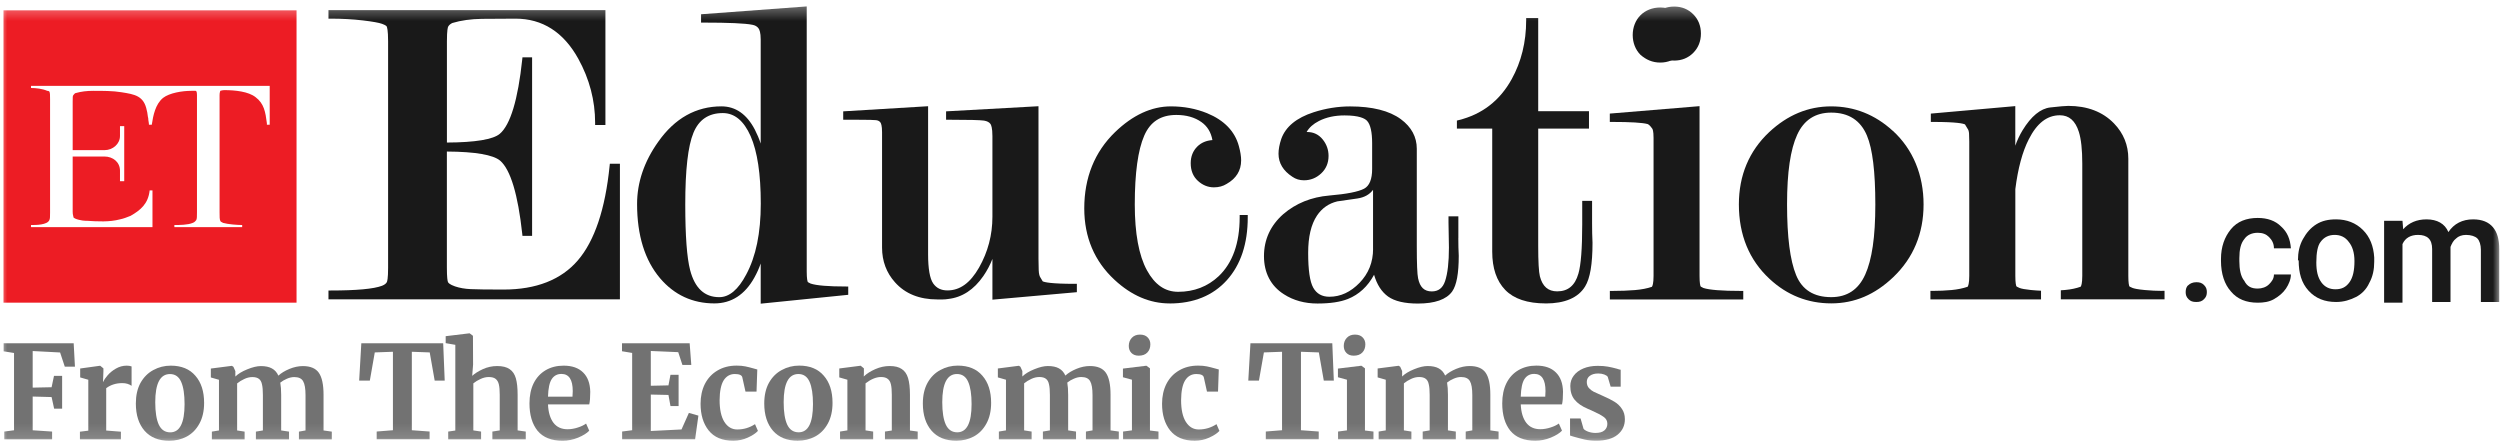
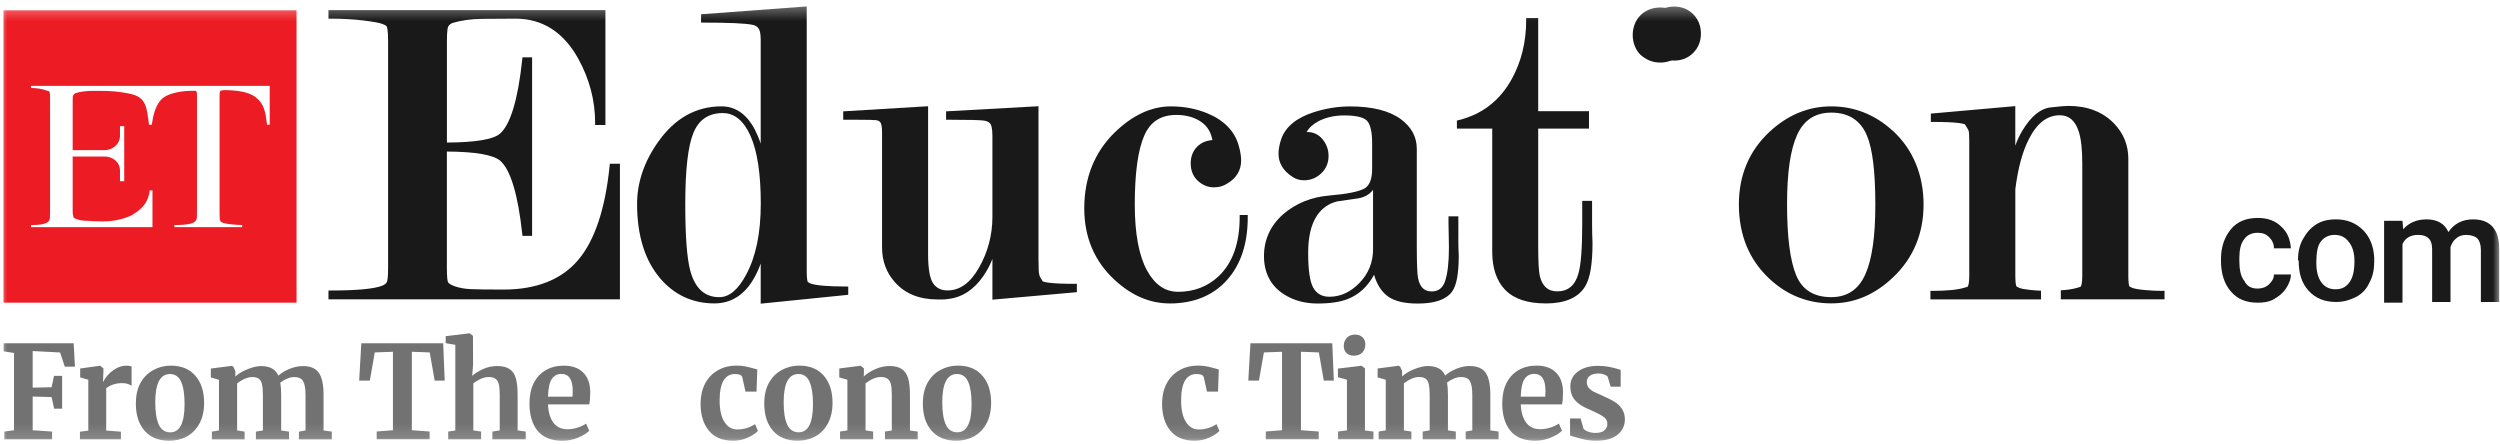
<svg xmlns="http://www.w3.org/2000/svg" width="180" height="32" viewBox="0 0 180 32" fill="none">
  <g clip-path="url(#clip0_1672_441)">
    <mask id="mask0_1672_441" style="mask-type:luminance" maskUnits="userSpaceOnUse" x="-1" y="0" width="181" height="32">
      <path d="M179.995 0.335H-0.005V31.86H179.995V0.335Z" fill="white" />
    </mask>
    <g mask="url(#mask0_1672_441)">
      <path fill-rule="evenodd" clip-rule="evenodd" d="M0.25 21.794H21.351V0.743H0.25V21.794ZM7.521 10.811H5.385H5.233V8.523V7.303C5.233 6.997 5.233 6.896 5.283 6.845C5.334 6.794 5.385 6.692 5.487 6.692C5.843 6.591 6.25 6.54 6.707 6.54C7.419 6.54 8.131 6.54 8.741 6.641C9.707 6.794 10.368 6.896 10.572 7.964C10.622 8.116 10.622 8.319 10.673 8.523C10.673 8.675 10.724 8.828 10.724 8.98H10.928C11.029 8.319 11.182 7.506 11.741 7.048C12.199 6.692 13.114 6.54 13.775 6.54C13.978 6.54 14.08 6.54 14.08 6.54C14.131 6.54 14.182 6.591 14.182 6.845V15.286C14.182 15.591 14.182 15.743 14.131 15.845C14.08 15.896 14.029 15.997 13.877 16.048C13.521 16.201 12.911 16.201 12.555 16.201V16.353H17.436V16.201C17.08 16.201 16.419 16.15 16.063 16.048C15.961 15.997 15.86 15.947 15.86 15.896C15.809 15.794 15.809 15.591 15.809 15.286V6.845C15.809 6.641 15.86 6.591 15.86 6.54C15.86 6.54 16.012 6.489 16.165 6.489C16.927 6.489 17.894 6.591 18.402 6.997C19.012 7.455 19.114 8.065 19.216 8.879V8.98H19.419V6.184H2.233V6.336C2.588 6.336 3.046 6.387 3.402 6.54C3.504 6.54 3.555 6.591 3.555 6.591C3.605 6.692 3.605 6.845 3.605 7.15V15.286C3.605 15.591 3.605 15.743 3.555 15.845C3.402 16.201 2.588 16.201 2.283 16.201C2.233 16.201 2.233 16.201 2.233 16.201V16.353H10.978V13.709H10.775C10.673 14.675 10.114 15.133 9.402 15.54C9.148 15.642 8.894 15.743 8.639 15.794C7.877 15.997 7.012 15.947 6.25 15.896C6.199 15.896 6.199 15.896 6.148 15.896C5.944 15.896 5.385 15.794 5.283 15.642C5.283 15.642 5.283 15.642 5.283 15.591C5.283 15.54 5.233 15.489 5.233 15.235V13.557V11.269H6.199H6.961H7.521C8.131 11.269 8.639 11.675 8.639 12.286V12.794V13.048C8.69 13.048 8.741 13.048 8.792 13.048C8.843 13.048 8.894 13.048 8.944 13.048V9.082H8.639V9.133V9.794C8.639 10.353 8.131 10.811 7.521 10.811Z" fill="#ED1C24" />
-       <path d="M158.131 20.319C158.385 20.319 158.538 20.37 158.69 20.523C158.843 20.675 158.894 20.828 158.894 21.031C158.894 21.235 158.843 21.387 158.69 21.54C158.538 21.692 158.385 21.743 158.131 21.743C157.877 21.743 157.724 21.692 157.572 21.54C157.419 21.387 157.368 21.235 157.368 21.031C157.368 20.828 157.419 20.624 157.572 20.523C157.673 20.421 157.877 20.319 158.131 20.319Z" fill="#1A1A1A" />
      <path d="M162.555 20.777C162.86 20.777 163.165 20.675 163.368 20.472C163.572 20.269 163.724 20.065 163.724 19.76H164.945C164.945 20.116 164.792 20.472 164.589 20.777C164.385 21.082 164.08 21.336 163.724 21.54C163.368 21.743 162.961 21.794 162.555 21.794C161.741 21.794 161.08 21.54 160.623 20.98C160.165 20.472 159.911 19.709 159.911 18.794V18.642C159.911 17.777 160.165 17.065 160.623 16.506C161.08 15.947 161.741 15.692 162.555 15.692C163.267 15.692 163.826 15.896 164.233 16.303C164.69 16.709 164.894 17.218 164.945 17.879H163.724C163.724 17.523 163.572 17.269 163.368 17.065C163.165 16.862 162.911 16.76 162.555 16.76C162.148 16.76 161.792 16.913 161.589 17.218C161.334 17.523 161.233 17.98 161.233 18.591V18.794C161.233 19.404 161.334 19.913 161.589 20.218C161.792 20.625 162.097 20.777 162.555 20.777Z" fill="#1A1A1A" />
      <path fill-rule="evenodd" clip-rule="evenodd" d="M165.453 18.743C165.453 18.184 165.555 17.675 165.809 17.218C166.063 16.76 166.368 16.404 166.775 16.15C167.182 15.896 167.639 15.794 168.199 15.794C168.961 15.794 169.622 16.048 170.131 16.557C170.639 17.065 170.894 17.726 170.944 18.54V18.845C170.944 19.404 170.843 19.913 170.588 20.37C170.385 20.828 170.029 21.184 169.622 21.387C169.216 21.591 168.758 21.743 168.199 21.743C167.385 21.743 166.724 21.489 166.216 20.93C165.707 20.37 165.504 19.658 165.504 18.743H165.453ZM166.775 18.896C166.775 19.506 166.877 19.963 167.131 20.319C167.385 20.675 167.741 20.828 168.148 20.828C168.605 20.828 168.911 20.675 169.165 20.319C169.419 19.963 169.521 19.455 169.521 18.794C169.521 18.184 169.368 17.726 169.114 17.421C168.86 17.065 168.504 16.913 168.097 16.913C167.69 16.913 167.334 17.065 167.08 17.421C166.877 17.675 166.775 18.184 166.775 18.896Z" fill="#1A1A1A" />
      <path d="M172.979 15.896L173.029 16.506C173.436 16.048 173.995 15.794 174.707 15.794C175.47 15.794 176.029 16.099 176.284 16.709C176.69 16.099 177.301 15.794 178.063 15.794C178.724 15.794 179.182 15.997 179.487 16.353C179.792 16.709 179.945 17.218 179.945 17.93V21.743H178.623V17.98C178.623 17.625 178.521 17.319 178.368 17.167C178.216 17.014 177.911 16.913 177.555 16.913C177.25 16.913 176.995 17.014 176.843 17.167C176.64 17.319 176.538 17.523 176.436 17.777V21.743H175.114V17.93C175.114 17.218 174.758 16.913 174.097 16.913C173.589 16.913 173.182 17.116 172.979 17.574V21.794H171.656V15.896H172.979Z" fill="#1A1A1A" />
      <path d="M119.538 4.505C120.097 4.505 120.555 4.302 120.962 3.946C121.368 3.59 121.521 3.081 121.521 2.522C121.521 1.963 121.318 1.454 120.962 1.098C120.606 0.742 120.097 0.539 119.538 0.539C118.979 0.539 118.47 0.742 118.114 1.098C117.758 1.454 117.555 1.963 117.555 2.522C117.555 3.081 117.758 3.59 118.114 3.946C118.521 4.302 118.979 4.505 119.538 4.505Z" fill="#191919" />
      <path d="M23.65 21.561V20.916H23.814C25.673 20.916 26.915 20.802 27.507 20.575C27.677 20.507 27.795 20.421 27.851 20.315C27.878 20.266 27.943 20.061 27.943 19.293V2.965C27.943 2.172 27.869 1.955 27.838 1.899C27.832 1.89 27.795 1.822 27.51 1.717C27.29 1.636 26.822 1.552 26.116 1.469C25.403 1.385 24.629 1.342 23.814 1.342H23.65V0.729H43.59V9.002H42.849V8.838C42.849 7.237 42.441 5.685 41.635 4.226C40.573 2.311 39.052 1.342 37.119 1.342C36.316 1.342 35.508 1.348 34.696 1.357C33.903 1.367 33.188 1.469 32.571 1.655C32.435 1.717 32.33 1.807 32.271 1.912C32.243 1.964 32.178 2.169 32.178 2.971V10.263C34.222 10.254 35.505 10.04 35.985 9.634C36.747 8.987 37.292 7.184 37.602 4.275L37.617 4.13H38.311V16.982H37.617L37.602 16.837C37.292 13.99 36.756 12.218 36.013 11.57C35.511 11.146 34.219 10.923 32.175 10.911V19.259C32.175 20.009 32.224 20.238 32.255 20.309C32.28 20.368 32.379 20.486 32.76 20.619C33.083 20.73 33.46 20.799 33.888 20.817C34.325 20.839 35.121 20.848 36.258 20.848C38.606 20.848 40.405 20.142 41.601 18.751C42.809 17.348 43.581 15.055 43.893 11.936L43.909 11.787H44.634V21.554H23.644L23.65 21.561Z" fill="#191919" />
      <path d="M60.909 20.628C59.639 20.628 58.781 20.557 58.366 20.417C58.208 20.349 58.165 20.303 58.161 20.303C58.134 20.244 58.084 20.067 58.084 19.547V0.462L50.476 1.026V1.627H50.64C52.465 1.627 53.651 1.679 54.172 1.785C54.364 1.819 54.509 1.902 54.612 2.039C54.683 2.135 54.77 2.352 54.77 2.832V10.337C54.655 9.987 54.512 9.65 54.348 9.331C53.769 8.222 52.961 7.658 51.944 7.658C50.117 7.658 48.584 8.516 47.394 10.207C46.381 11.626 45.87 13.135 45.87 14.69C45.87 16.945 46.428 18.744 47.53 20.039C48.553 21.238 49.869 21.845 51.436 21.845C52.66 21.845 53.63 21.22 54.314 19.987C54.497 19.658 54.652 19.318 54.77 18.971V21.864L61.073 21.226V20.628H60.909ZM53.726 19.767C53.153 20.854 52.508 21.396 51.786 21.396C50.727 21.396 50.027 20.746 49.689 19.448C49.457 18.552 49.339 16.979 49.339 14.721C49.339 12.23 49.534 10.511 49.928 9.563C50.318 8.615 51.024 8.141 52.041 8.141C52.889 8.141 53.555 8.696 54.045 9.801C54.531 10.91 54.776 12.527 54.776 14.655C54.776 16.784 54.426 18.466 53.726 19.767Z" fill="#191919" />
      <path d="M71.457 18.636C71.29 19.067 71.073 19.479 70.803 19.872C70.122 20.86 69.27 21.415 68.269 21.526C68.145 21.548 68.006 21.56 67.87 21.56H67.489C66.194 21.56 65.168 21.145 64.441 20.327C63.824 19.643 63.508 18.8 63.508 17.828V9.51C63.508 9.055 63.437 8.884 63.394 8.822C63.325 8.723 63.223 8.671 63.081 8.652C62.951 8.637 62.591 8.621 61.606 8.621H60.711V8.017L66.823 7.648V18.305C66.823 19.348 66.947 20.058 67.191 20.408C67.427 20.745 67.761 20.91 68.217 20.91C69.115 20.91 69.858 20.374 70.49 19.268C71.129 18.146 71.454 16.917 71.454 15.613V9.798C71.454 9.207 71.364 8.993 71.311 8.922C71.221 8.798 71.07 8.72 70.847 8.683C70.59 8.643 69.728 8.621 68.282 8.621H68.118V8.017L74.771 7.648V18.624C74.771 18.896 74.778 19.172 74.787 19.445C74.799 19.748 74.855 19.897 74.901 19.965L75.075 20.256C75.202 20.318 75.667 20.436 77.37 20.436H77.534V21.037L71.454 21.576V18.639L71.457 18.636Z" fill="#191919" />
      <path d="M84.207 21.847C82.794 21.847 81.462 21.277 80.248 20.149C78.801 18.811 78.067 17.079 78.067 15.007C78.067 12.789 78.811 10.94 80.279 9.518C81.555 8.285 82.909 7.659 84.303 7.659C85.232 7.659 86.106 7.823 86.908 8.149C88.138 8.654 88.909 9.45 89.197 10.515C89.306 10.909 89.362 11.256 89.362 11.544C89.362 12.281 89.008 12.854 88.314 13.244C88.06 13.405 87.751 13.489 87.401 13.489C86.976 13.489 86.586 13.331 86.248 13.021C85.904 12.708 85.731 12.281 85.731 11.751C85.731 11.268 85.892 10.862 86.208 10.549C86.487 10.274 86.849 10.119 87.295 10.085C87.19 9.518 86.93 9.09 86.499 8.787C86.022 8.449 85.415 8.276 84.696 8.276C83.578 8.276 82.822 8.762 82.385 9.766C81.933 10.8 81.704 12.467 81.704 14.722C81.704 16.804 81.998 18.399 82.578 19.458C83.147 20.502 83.885 21.01 84.826 21.01C85.969 21.01 86.951 20.632 87.745 19.886C88.748 18.932 89.256 17.504 89.256 15.645V15.481H89.838V15.645C89.838 17.544 89.334 19.065 88.333 20.174C87.329 21.286 85.942 21.85 84.207 21.85V21.847Z" fill="#191919" />
      <path d="M105.002 17.138V15.577H104.292V16.026C104.292 16.345 104.299 16.652 104.308 16.949C104.317 17.243 104.323 17.535 104.323 17.829C104.323 18.882 104.23 19.694 104.045 20.242C103.877 20.741 103.564 20.982 103.087 20.982C102.548 20.982 102.235 20.682 102.102 20.034C102.04 19.749 102.009 18.972 102.009 17.72V10.713C102.009 9.858 101.622 9.143 100.863 8.582C100.033 7.972 98.803 7.662 97.205 7.662C96.325 7.662 95.439 7.805 94.581 8.083C93.348 8.48 92.564 9.124 92.252 10.001C92.118 10.397 92.053 10.757 92.053 11.07C92.053 11.742 92.391 12.299 93.054 12.73C93.296 12.897 93.574 12.981 93.887 12.981C94.355 12.981 94.77 12.817 95.12 12.491C95.473 12.163 95.656 11.739 95.656 11.228C95.656 10.788 95.517 10.391 95.238 10.044C94.953 9.688 94.578 9.505 94.126 9.505C94.11 9.505 94.092 9.505 94.076 9.505C94.259 9.186 94.553 8.92 94.962 8.712C95.486 8.443 96.105 8.31 96.805 8.31C97.852 8.31 98.267 8.523 98.431 8.703C98.673 8.969 98.794 9.511 98.794 10.317V12.169C98.794 12.906 98.599 13.38 98.218 13.585C97.796 13.808 96.954 13.972 95.715 14.077C94.42 14.186 93.302 14.638 92.391 15.422C91.471 16.236 91.006 17.253 91.006 18.442C91.006 19.632 91.493 20.589 92.447 21.19C93.128 21.63 93.94 21.853 94.857 21.853C95.774 21.853 96.499 21.744 97.047 21.527C97.846 21.208 98.481 20.62 98.933 19.783C99.138 20.493 99.478 21.019 99.946 21.354C100.42 21.689 101.139 21.856 102.087 21.856C103.307 21.856 104.137 21.565 104.553 20.991C104.875 20.536 105.03 19.694 105.03 18.408C105.008 18.015 104.999 17.587 104.999 17.144L105.002 17.138ZM98.862 17.916C98.862 18.873 98.54 19.687 97.892 20.36C97.245 21.029 96.52 21.366 95.715 21.366C95.185 21.366 94.798 21.149 94.553 20.713C94.308 20.276 94.188 19.439 94.188 18.204C94.188 17.054 94.398 16.159 94.823 15.521C95.182 14.988 95.671 14.647 96.285 14.499C96.749 14.434 97.233 14.366 97.731 14.291C98.23 14.217 98.605 14.009 98.859 13.668V17.919L98.862 17.916Z" fill="#191919" />
      <path d="M111.29 21.846C109.977 21.846 108.998 21.517 108.375 20.873C107.753 20.229 107.44 19.306 107.44 18.122V9.26H104.897V8.68L105.021 8.649C106.706 8.237 107.991 7.243 108.843 5.697C109.534 4.449 109.884 3.027 109.884 1.466V1.302H110.751V8.008H114.407V9.257H110.751V17.716C110.751 18.841 110.792 19.575 110.872 19.897C111.061 20.625 111.467 20.978 112.117 20.978C112.895 20.978 113.397 20.563 113.644 19.705C113.827 19.089 113.92 17.89 113.92 16.146V14.464H114.63V16.09C114.63 16.573 114.639 17.041 114.661 17.481C114.661 19.017 114.487 20.043 114.128 20.625C113.632 21.437 112.675 21.849 111.287 21.849L111.29 21.846Z" fill="#191919" />
-       <path d="M115.909 21.561V20.947H116.073C116.68 20.947 117.238 20.925 117.727 20.885C118.192 20.845 118.601 20.767 118.938 20.65C118.975 20.6 119.056 20.427 119.056 19.863V9.932C119.056 9.421 118.985 9.291 118.963 9.263C118.79 9.015 118.678 8.95 118.625 8.931C118.266 8.832 117.405 8.779 116.07 8.779H115.906V8.178L122.367 7.643V19.863C122.367 20.387 122.417 20.563 122.445 20.622C122.445 20.622 122.491 20.668 122.649 20.736C123.061 20.873 123.975 20.947 125.351 20.947H125.515V21.561H115.906H115.909Z" fill="#191919" />
      <path d="M120.54 4.362C119.991 4.362 119.53 4.173 119.164 3.805C118.799 3.436 118.613 2.968 118.613 2.417C118.613 1.866 118.799 1.401 119.164 1.029C119.53 0.661 119.994 0.472 120.54 0.472C121.085 0.472 121.55 0.661 121.915 1.029C122.281 1.398 122.466 1.866 122.466 2.417C122.466 2.968 122.281 3.436 121.915 3.805C121.55 4.173 121.085 4.362 120.54 4.362Z" fill="#191919" />
      <path d="M136.279 9.419C135.003 8.251 133.513 7.659 131.846 7.659C130.18 7.659 128.696 8.285 127.379 9.515C125.933 10.875 125.199 12.628 125.199 14.719C125.199 16.918 125.942 18.724 127.413 20.084C128.668 21.252 130.161 21.843 131.849 21.843C133.538 21.843 135 21.209 136.316 19.954C137.763 18.572 138.497 16.81 138.497 14.719C138.497 12.628 137.75 10.757 136.282 9.416L136.279 9.419ZM134.293 19.774C133.807 20.855 132.989 21.394 131.846 21.394C130.595 21.394 129.752 20.865 129.319 19.805C128.885 18.746 128.668 17.051 128.668 14.719C128.668 12.386 128.913 10.757 129.399 9.697C129.885 8.638 130.703 8.108 131.846 8.108C133.098 8.108 133.956 8.66 134.42 9.763C134.823 10.717 135.024 12.368 135.024 14.722C135.024 17.076 134.78 18.696 134.293 19.777V19.774Z" fill="#191919" />
      <path d="M155.68 20.944C155.28 20.944 154.859 20.922 154.425 20.882C153.893 20.833 153.654 20.774 153.546 20.733C153.369 20.668 153.319 20.619 153.316 20.619C153.288 20.557 153.239 20.38 153.239 19.866V11.422C153.239 10.449 152.892 9.594 152.207 8.885C151.396 8.048 150.287 7.624 148.911 7.624C148.716 7.624 148.295 7.661 147.623 7.736C146.917 7.816 146.244 8.367 145.625 9.38C145.417 9.724 145.241 10.093 145.101 10.489V7.64L139.02 8.179V8.779H139.185C140.888 8.779 141.353 8.894 141.48 8.959L141.663 9.263C141.725 9.34 141.762 9.461 141.771 9.616C141.781 9.805 141.787 9.994 141.787 10.183V19.863C141.787 20.424 141.706 20.597 141.669 20.647C141.331 20.761 140.947 20.842 140.52 20.882C140.074 20.922 139.615 20.944 139.154 20.944H138.99V21.558H146.954V20.932C146.724 20.922 146.48 20.907 146.213 20.879C145.817 20.839 145.544 20.789 145.399 20.73C145.231 20.662 145.185 20.616 145.182 20.616C145.154 20.557 145.104 20.377 145.104 19.86V13.618C145.29 12.131 145.615 10.923 146.071 10.031C146.659 8.866 147.394 8.299 148.307 8.299C148.973 8.299 149.423 8.69 149.677 9.495C149.841 10.009 149.924 10.777 149.924 11.778V19.86C149.924 20.424 149.844 20.597 149.807 20.644C149.491 20.758 149.122 20.839 148.707 20.876C148.592 20.888 148.487 20.891 148.379 20.901V21.551H155.847V20.938H155.683L155.68 20.944Z" fill="#191919" />
      <path d="M1.01 25.415L0.261 25.294V24.717H5.305L5.396 26.401H4.665L4.327 25.378L2.353 25.275V27.909L3.715 27.881L3.888 27.062H4.473V29.426H3.898L3.715 28.588L2.353 28.551V30.98L3.751 31.073V31.632H0.307V31.073L1.01 30.98V25.415Z" fill="#727272" />
      <path d="M5.755 31.083L6.358 31.009V27.342L5.773 27.174V26.532L7.19 26.336H7.217L7.446 26.523V26.727L7.418 27.481H7.446C7.488 27.357 7.589 27.205 7.747 27.025C7.905 26.839 8.103 26.678 8.341 26.541C8.585 26.398 8.847 26.327 9.127 26.327C9.261 26.327 9.376 26.346 9.474 26.383V27.779C9.291 27.649 9.069 27.584 8.807 27.584C8.362 27.584 7.975 27.704 7.647 27.947V30.999L8.706 31.083V31.632H5.755V31.083Z" fill="#727272" />
      <path d="M9.781 29.054C9.781 28.471 9.893 27.974 10.118 27.565C10.35 27.155 10.658 26.848 11.041 26.643C11.425 26.433 11.842 26.327 12.293 26.327C13.061 26.327 13.652 26.569 14.066 27.053C14.486 27.531 14.696 28.182 14.696 29.008C14.696 29.597 14.581 30.099 14.349 30.515C14.124 30.925 13.819 31.232 13.435 31.437C13.058 31.635 12.64 31.735 12.184 31.735C11.422 31.735 10.831 31.495 10.411 31.018C9.991 30.534 9.781 29.879 9.781 29.054ZM12.257 31.13C12.945 31.13 13.289 30.453 13.289 29.101C13.289 28.393 13.207 27.857 13.043 27.491C12.878 27.118 12.61 26.932 12.238 26.932C11.532 26.932 11.178 27.608 11.178 28.961C11.178 29.668 11.264 30.208 11.434 30.58C11.611 30.947 11.885 31.13 12.257 31.13Z" fill="#727272" />
      <path d="M15.255 31.077L15.766 30.993V27.345L15.181 27.177V26.535L16.698 26.34L16.808 26.414L16.945 26.721V27.112C17.146 26.914 17.432 26.74 17.804 26.591C18.181 26.436 18.508 26.358 18.782 26.358C19.11 26.358 19.375 26.414 19.576 26.526C19.784 26.638 19.939 26.811 20.043 27.047C20.244 26.861 20.509 26.7 20.837 26.563C21.166 26.427 21.489 26.358 21.806 26.358C22.348 26.358 22.732 26.52 22.957 26.842C23.183 27.165 23.295 27.692 23.295 28.425V30.993L23.889 31.077V31.636H21.523V31.077L21.998 30.993V28.462C21.998 27.978 21.94 27.64 21.824 27.447C21.715 27.249 21.501 27.149 21.185 27.149C21.014 27.149 20.837 27.19 20.655 27.27C20.478 27.345 20.32 27.438 20.18 27.55C20.222 27.785 20.244 28.08 20.244 28.434V30.993L20.81 31.077V31.636H18.425V31.077L18.928 30.993V28.434C18.928 28.111 18.907 27.86 18.864 27.68C18.827 27.494 18.754 27.36 18.645 27.28C18.535 27.193 18.377 27.149 18.169 27.149C17.974 27.149 17.779 27.196 17.585 27.289C17.396 27.376 17.225 27.482 17.073 27.606V30.993L17.612 31.077V31.636H15.255V31.077Z" fill="#727272" />
      <path d="M28.291 25.327L26.984 25.374L26.628 27.403H25.86L26.015 24.713H31.909L32.019 27.403H31.297L30.94 25.374L29.652 25.327V30.977L30.931 31.07V31.628H27.121V31.07L28.291 30.977V25.327Z" fill="#727272" />
      <path d="M32.783 24.828L32.089 24.707V24.205L33.788 24H33.816L34.053 24.177L34.062 26.252L33.998 27.062C34.187 26.888 34.443 26.727 34.766 26.578C35.095 26.429 35.439 26.355 35.798 26.355C36.182 26.355 36.481 26.429 36.694 26.578C36.907 26.721 37.056 26.941 37.142 27.239C37.227 27.537 37.269 27.934 37.269 28.43V30.989L37.854 31.073V31.632H35.451V31.073L35.981 30.989V28.43C35.981 28.107 35.96 27.856 35.917 27.676C35.875 27.496 35.795 27.363 35.68 27.276C35.57 27.189 35.406 27.146 35.186 27.146C34.997 27.146 34.802 27.192 34.601 27.285C34.406 27.372 34.233 27.478 34.08 27.602V30.989L34.638 31.073V31.632H32.271V31.073L32.783 30.999V24.828Z" fill="#727272" />
      <path d="M40.506 31.735C39.703 31.735 39.103 31.495 38.706 31.018C38.317 30.534 38.122 29.876 38.122 29.045C38.122 28.486 38.222 28.002 38.423 27.593C38.63 27.183 38.92 26.87 39.291 26.653C39.663 26.436 40.092 26.327 40.58 26.327C41.188 26.327 41.658 26.491 41.987 26.82C42.316 27.143 42.486 27.605 42.498 28.207C42.498 28.617 42.474 28.921 42.425 29.119H39.456C39.48 29.684 39.611 30.124 39.849 30.441C40.087 30.751 40.424 30.906 40.863 30.906C41.1 30.906 41.344 30.866 41.594 30.785C41.849 30.704 42.051 30.608 42.197 30.497L42.425 31.009C42.261 31.188 41.993 31.356 41.622 31.511C41.256 31.66 40.884 31.735 40.506 31.735ZM41.219 28.561C41.231 28.387 41.238 28.254 41.238 28.161C41.238 27.335 40.966 26.923 40.424 26.923C40.126 26.923 39.895 27.044 39.73 27.286C39.566 27.528 39.474 27.953 39.456 28.561H41.219Z" fill="#727272" />
-       <path d="M45.515 25.411L44.784 25.29V24.713H49.655L49.773 26.276H49.133L48.832 25.355L46.858 25.271V27.775L48.129 27.747L48.274 26.984H48.859V29.236H48.274L48.129 28.436L46.858 28.408V31.032L49.069 30.921L49.6 29.729L50.285 29.925L50.047 31.628H44.793V31.07L45.515 30.977V25.411Z" fill="#727272" />
      <path d="M50.441 29.07C50.441 28.536 50.544 28.061 50.751 27.646C50.965 27.23 51.266 26.907 51.656 26.678C52.052 26.442 52.512 26.324 53.036 26.324C53.279 26.324 53.489 26.343 53.666 26.38C53.843 26.417 54.041 26.467 54.26 26.529L54.525 26.603L54.47 28.195H53.675L53.447 27.171C53.411 27.01 53.231 26.929 52.908 26.929C52.567 26.929 52.299 27.081 52.103 27.385C51.915 27.689 51.817 28.164 51.812 28.809C51.812 29.492 51.927 30.016 52.158 30.382C52.39 30.742 52.698 30.922 53.082 30.922C53.544 30.922 53.971 30.795 54.361 30.54L54.571 31.024C54.413 31.198 54.169 31.359 53.84 31.508C53.517 31.657 53.167 31.732 52.789 31.732C52.009 31.732 51.421 31.486 51.026 30.996C50.636 30.506 50.441 29.864 50.441 29.07Z" fill="#727272" />
      <path d="M55.026 29.051C55.026 28.468 55.139 27.971 55.364 27.562C55.596 27.152 55.903 26.845 56.287 26.641C56.671 26.43 57.088 26.324 57.539 26.324C58.307 26.324 58.897 26.566 59.312 27.05C59.732 27.528 59.942 28.179 59.942 29.005C59.942 29.594 59.826 30.097 59.595 30.512C59.369 30.922 59.065 31.229 58.681 31.434C58.303 31.632 57.886 31.732 57.429 31.732C56.668 31.732 56.077 31.493 55.656 31.015C55.237 30.531 55.026 29.876 55.026 29.051ZM57.502 31.127C58.191 31.127 58.535 30.45 58.535 29.098C58.535 28.39 58.452 27.854 58.288 27.488C58.124 27.115 57.855 26.929 57.484 26.929C56.777 26.929 56.424 27.605 56.424 28.958C56.424 29.665 56.509 30.205 56.68 30.578C56.857 30.944 57.131 31.127 57.502 31.127Z" fill="#727272" />
      <path d="M61.012 27.34L60.428 27.173V26.53L61.944 26.335H61.972L62.2 26.521V26.884L62.191 27.108C62.404 26.903 62.681 26.726 63.022 26.577C63.363 26.428 63.708 26.354 64.055 26.354C64.427 26.354 64.716 26.425 64.923 26.568C65.136 26.704 65.289 26.921 65.38 27.219C65.471 27.517 65.517 27.92 65.517 28.429V30.998L66.074 31.072V31.631H63.717V31.072L64.21 30.998V28.429C64.21 28.106 64.189 27.855 64.146 27.675C64.104 27.489 64.024 27.356 63.909 27.275C63.799 27.188 63.641 27.145 63.434 27.145C63.086 27.145 62.715 27.297 62.319 27.601V30.988L62.867 31.072V31.631H60.483V31.072L61.012 30.988V27.34Z" fill="#727272" />
      <path d="M66.445 29.051C66.445 28.468 66.558 27.971 66.783 27.562C67.014 27.152 67.322 26.845 67.706 26.641C68.09 26.43 68.507 26.324 68.958 26.324C69.725 26.324 70.317 26.566 70.731 27.05C71.15 27.528 71.361 28.179 71.361 29.005C71.361 29.594 71.245 30.097 71.013 30.512C70.788 30.922 70.484 31.229 70.1 31.434C69.722 31.632 69.305 31.732 68.848 31.732C68.087 31.732 67.496 31.493 67.076 31.015C66.655 30.531 66.445 29.876 66.445 29.051ZM68.921 31.127C69.61 31.127 69.954 30.45 69.954 29.098C69.954 28.39 69.871 27.854 69.707 27.488C69.542 27.115 69.274 26.929 68.903 26.929C68.196 26.929 67.843 27.605 67.843 28.958C67.843 29.665 67.928 30.205 68.099 30.578C68.276 30.944 68.549 31.127 68.921 31.127Z" fill="#727272" />
-       <path d="M71.919 31.072L72.43 30.988V27.34L71.846 27.173V26.53L73.363 26.335L73.472 26.409L73.609 26.716V27.108C73.81 26.909 74.096 26.735 74.468 26.586C74.846 26.431 75.171 26.354 75.446 26.354C75.775 26.354 76.04 26.409 76.241 26.521C76.448 26.633 76.603 26.806 76.706 27.042C76.907 26.856 77.173 26.695 77.502 26.558C77.831 26.422 78.154 26.354 78.47 26.354C79.012 26.354 79.396 26.515 79.621 26.837C79.847 27.16 79.959 27.688 79.959 28.42V30.988L80.554 31.072V31.631H78.187V31.072L78.662 30.988V28.457C78.662 27.973 78.604 27.635 78.488 27.442C78.379 27.244 78.165 27.145 77.849 27.145C77.678 27.145 77.502 27.185 77.319 27.266C77.142 27.34 76.984 27.433 76.844 27.545C76.886 27.781 76.907 28.075 76.907 28.429V30.988L77.474 31.072V31.631H75.089V31.072L75.592 30.988V28.429C75.592 28.106 75.571 27.855 75.528 27.675C75.491 27.489 75.418 27.356 75.308 27.275C75.199 27.188 75.04 27.145 74.834 27.145C74.638 27.145 74.444 27.191 74.249 27.284C74.06 27.371 73.889 27.477 73.737 27.601V30.988L74.276 31.072V31.631H71.919V31.072Z" fill="#727272" />
-       <path d="M81.984 25.608C81.765 25.608 81.591 25.543 81.463 25.412C81.335 25.282 81.272 25.114 81.272 24.91C81.272 24.674 81.345 24.479 81.491 24.323C81.637 24.168 81.832 24.091 82.076 24.091C82.319 24.091 82.506 24.159 82.633 24.296C82.761 24.426 82.825 24.59 82.825 24.789C82.825 25.037 82.752 25.235 82.605 25.384C82.46 25.533 82.255 25.608 81.994 25.608H81.984ZM81.5 27.339L80.852 27.162V26.538L82.523 26.334H82.541L82.797 26.52V30.997L83.41 31.071V31.629H80.861V31.071L81.5 30.987V27.339Z" fill="#727272" />
      <path d="M83.668 29.07C83.668 28.536 83.772 28.061 83.979 27.646C84.192 27.23 84.493 26.907 84.884 26.678C85.279 26.442 85.739 26.324 86.263 26.324C86.507 26.324 86.717 26.343 86.893 26.38C87.07 26.417 87.268 26.467 87.487 26.529L87.753 26.603L87.698 28.195H86.902L86.675 27.171C86.638 27.01 86.458 26.929 86.135 26.929C85.794 26.929 85.526 27.081 85.331 27.385C85.142 27.689 85.045 28.164 85.039 28.809C85.039 29.492 85.154 30.016 85.386 30.382C85.618 30.742 85.925 30.922 86.309 30.922C86.772 30.922 87.198 30.795 87.588 30.54L87.798 31.024C87.64 31.198 87.396 31.359 87.067 31.508C86.744 31.657 86.394 31.732 86.016 31.732C85.237 31.732 84.649 31.486 84.253 30.996C83.863 30.506 83.668 29.864 83.668 29.07Z" fill="#727272" />
      <path d="M92.307 25.327L91.001 25.374L90.644 27.403H89.877L90.032 24.713H95.925L96.035 27.403H95.313L94.957 25.374L93.669 25.327V30.977L94.948 31.07V31.628H91.138V31.07L92.307 30.977V25.327Z" fill="#727272" />
      <path d="M97.464 25.608C97.244 25.608 97.071 25.543 96.943 25.412C96.815 25.282 96.751 25.114 96.751 24.91C96.751 24.674 96.825 24.479 96.971 24.323C97.117 24.168 97.312 24.091 97.555 24.091C97.799 24.091 97.985 24.159 98.113 24.296C98.241 24.426 98.305 24.59 98.305 24.789C98.305 25.037 98.232 25.235 98.085 25.384C97.939 25.533 97.735 25.608 97.473 25.608H97.464ZM96.98 27.339L96.331 27.162V26.538L98.003 26.334H98.021L98.277 26.52V30.997L98.889 31.071V31.629H96.34V31.071L96.98 30.987V27.339Z" fill="#727272" />
      <path d="M99.263 31.072L99.775 30.988V27.34L99.19 27.173V26.53L100.707 26.335L100.816 26.409L100.953 26.716V27.108C101.155 26.909 101.441 26.735 101.812 26.586C102.19 26.431 102.516 26.354 102.79 26.354C103.119 26.354 103.384 26.409 103.585 26.521C103.792 26.633 103.947 26.806 104.051 27.042C104.252 26.856 104.516 26.695 104.846 26.558C105.175 26.422 105.497 26.354 105.815 26.354C106.357 26.354 106.74 26.515 106.966 26.837C107.191 27.16 107.304 27.688 107.304 28.42V30.988L107.897 31.072V31.631H105.531V31.072L106.006 30.988V28.457C106.006 27.973 105.948 27.635 105.833 27.442C105.723 27.244 105.509 27.145 105.193 27.145C105.022 27.145 104.846 27.185 104.663 27.266C104.486 27.34 104.328 27.433 104.188 27.545C104.23 27.781 104.252 28.075 104.252 28.429V30.988L104.818 31.072V31.631H102.434V31.072L102.936 30.988V28.429C102.936 28.106 102.915 27.855 102.872 27.675C102.836 27.489 102.763 27.356 102.653 27.275C102.543 27.188 102.385 27.145 102.178 27.145C101.983 27.145 101.788 27.191 101.593 27.284C101.404 27.371 101.233 27.477 101.081 27.601V30.988L101.62 31.072V31.631H99.263V31.072Z" fill="#727272" />
      <path d="M110.545 31.732C109.741 31.732 109.141 31.493 108.746 31.015C108.355 30.531 108.161 29.873 108.161 29.042C108.161 28.483 108.261 27.999 108.462 27.59C108.669 27.18 108.959 26.867 109.33 26.65C109.702 26.433 110.131 26.324 110.618 26.324C111.228 26.324 111.697 26.489 112.025 26.817C112.354 27.14 112.525 27.602 112.537 28.204C112.537 28.614 112.513 28.918 112.464 29.116H109.494C109.519 29.681 109.65 30.121 109.888 30.438C110.125 30.748 110.463 30.903 110.902 30.903C111.139 30.903 111.383 30.863 111.633 30.782C111.889 30.702 112.089 30.605 112.236 30.494L112.464 31.006C112.3 31.186 112.032 31.353 111.66 31.508C111.295 31.657 110.923 31.732 110.545 31.732ZM111.258 28.558C111.27 28.384 111.276 28.251 111.276 28.158C111.276 27.332 111.005 26.92 110.463 26.92C110.165 26.92 109.933 27.041 109.769 27.283C109.604 27.525 109.513 27.95 109.494 28.558H111.258Z" fill="#727272" />
      <path d="M114.012 30.865C114.061 30.939 114.171 31.011 114.341 31.079C114.518 31.141 114.694 31.172 114.871 31.172C115.157 31.172 115.37 31.113 115.511 30.995C115.656 30.871 115.73 30.71 115.73 30.511C115.73 30.307 115.642 30.142 115.465 30.018C115.288 29.888 114.99 29.73 114.569 29.543L114.313 29.432C113.893 29.252 113.58 29.035 113.372 28.78C113.165 28.526 113.062 28.197 113.062 27.794C113.062 27.515 113.144 27.266 113.308 27.049C113.473 26.826 113.704 26.652 114.003 26.528C114.301 26.404 114.645 26.342 115.035 26.342C115.322 26.342 115.566 26.36 115.766 26.398C115.974 26.435 116.189 26.485 116.415 26.547C116.537 26.59 116.628 26.615 116.689 26.621V27.84H115.967L115.757 27.133C115.72 27.071 115.638 27.015 115.511 26.965C115.383 26.916 115.237 26.891 115.072 26.891C114.822 26.891 114.621 26.947 114.469 27.058C114.322 27.164 114.249 27.313 114.249 27.505C114.249 27.679 114.301 27.825 114.405 27.943C114.509 28.054 114.621 28.141 114.743 28.203C114.865 28.265 115.09 28.368 115.419 28.51C115.748 28.653 116.019 28.79 116.232 28.92C116.452 29.05 116.631 29.221 116.772 29.432C116.918 29.637 116.991 29.888 116.991 30.186C116.991 30.645 116.814 31.017 116.461 31.302C116.108 31.588 115.599 31.73 114.935 31.73C114.624 31.73 114.344 31.703 114.095 31.647C113.851 31.591 113.567 31.517 113.244 31.423L113.043 31.358V30.13H113.802L114.012 30.865Z" fill="#727272" />
    </g>
  </g>
  <defs>
    <clipPath id="clip0_1672_441">
      <rect width="180" height="31.944" fill="white" />
    </clipPath>
  </defs>
</svg>